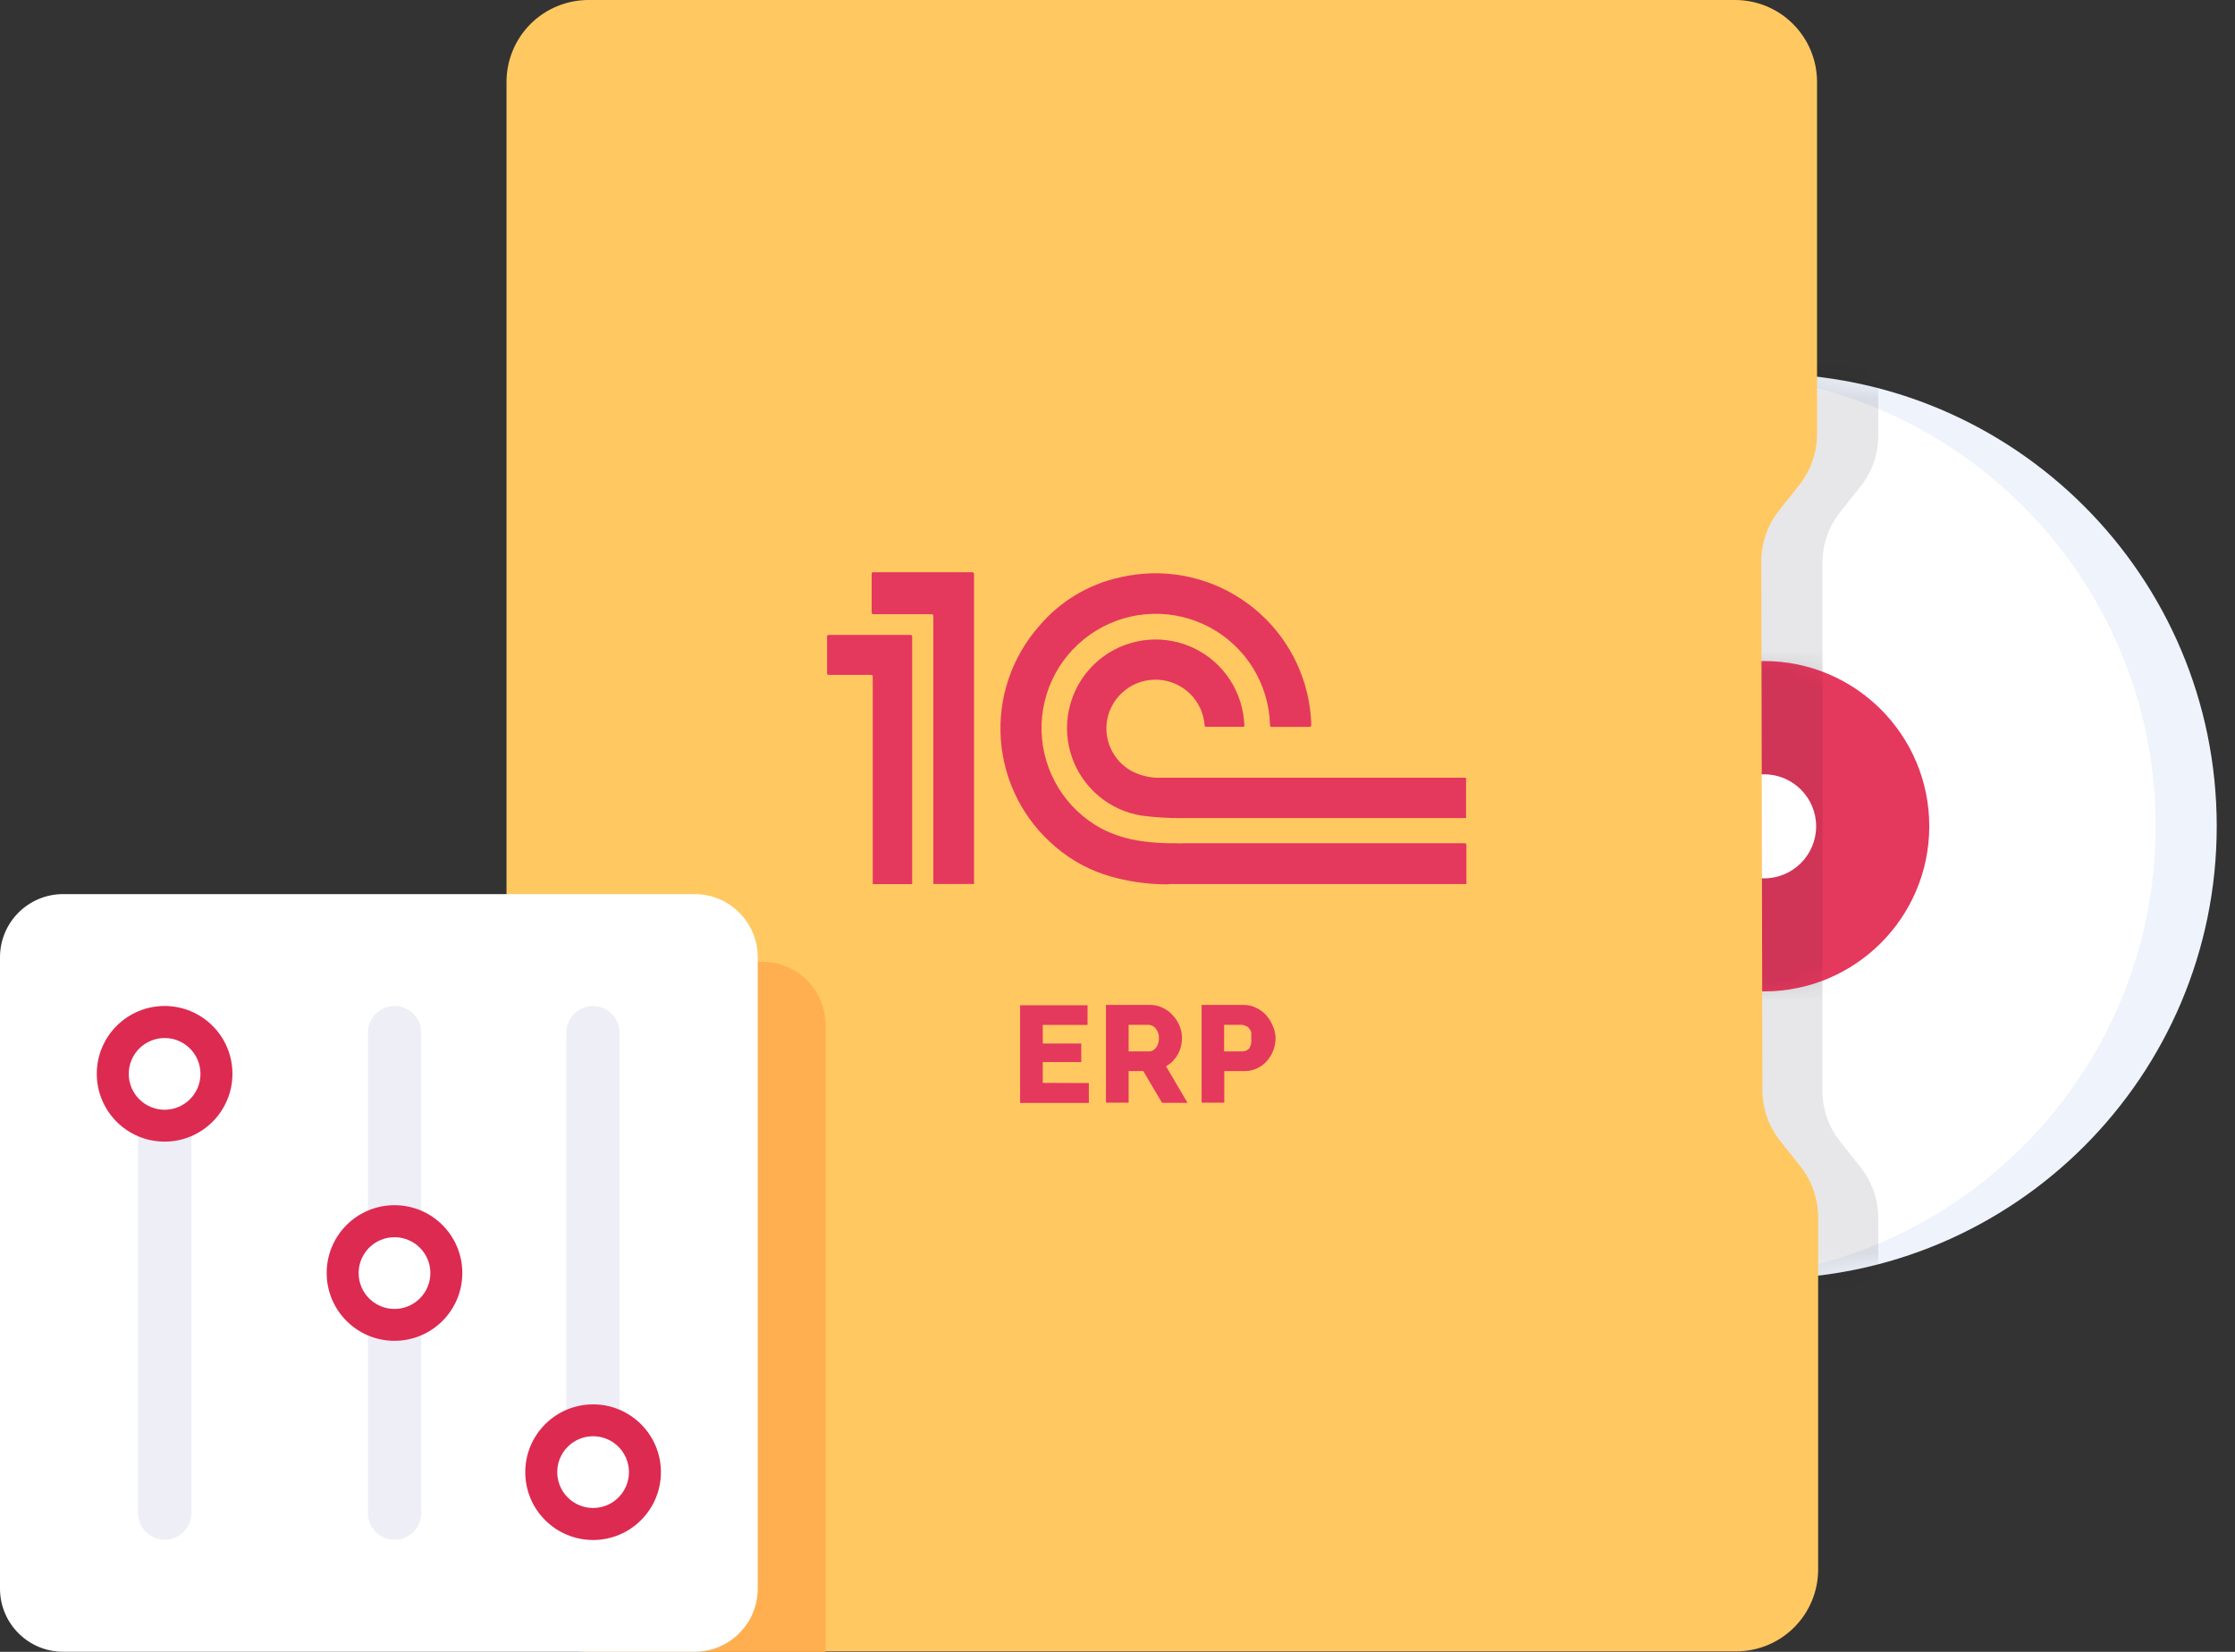
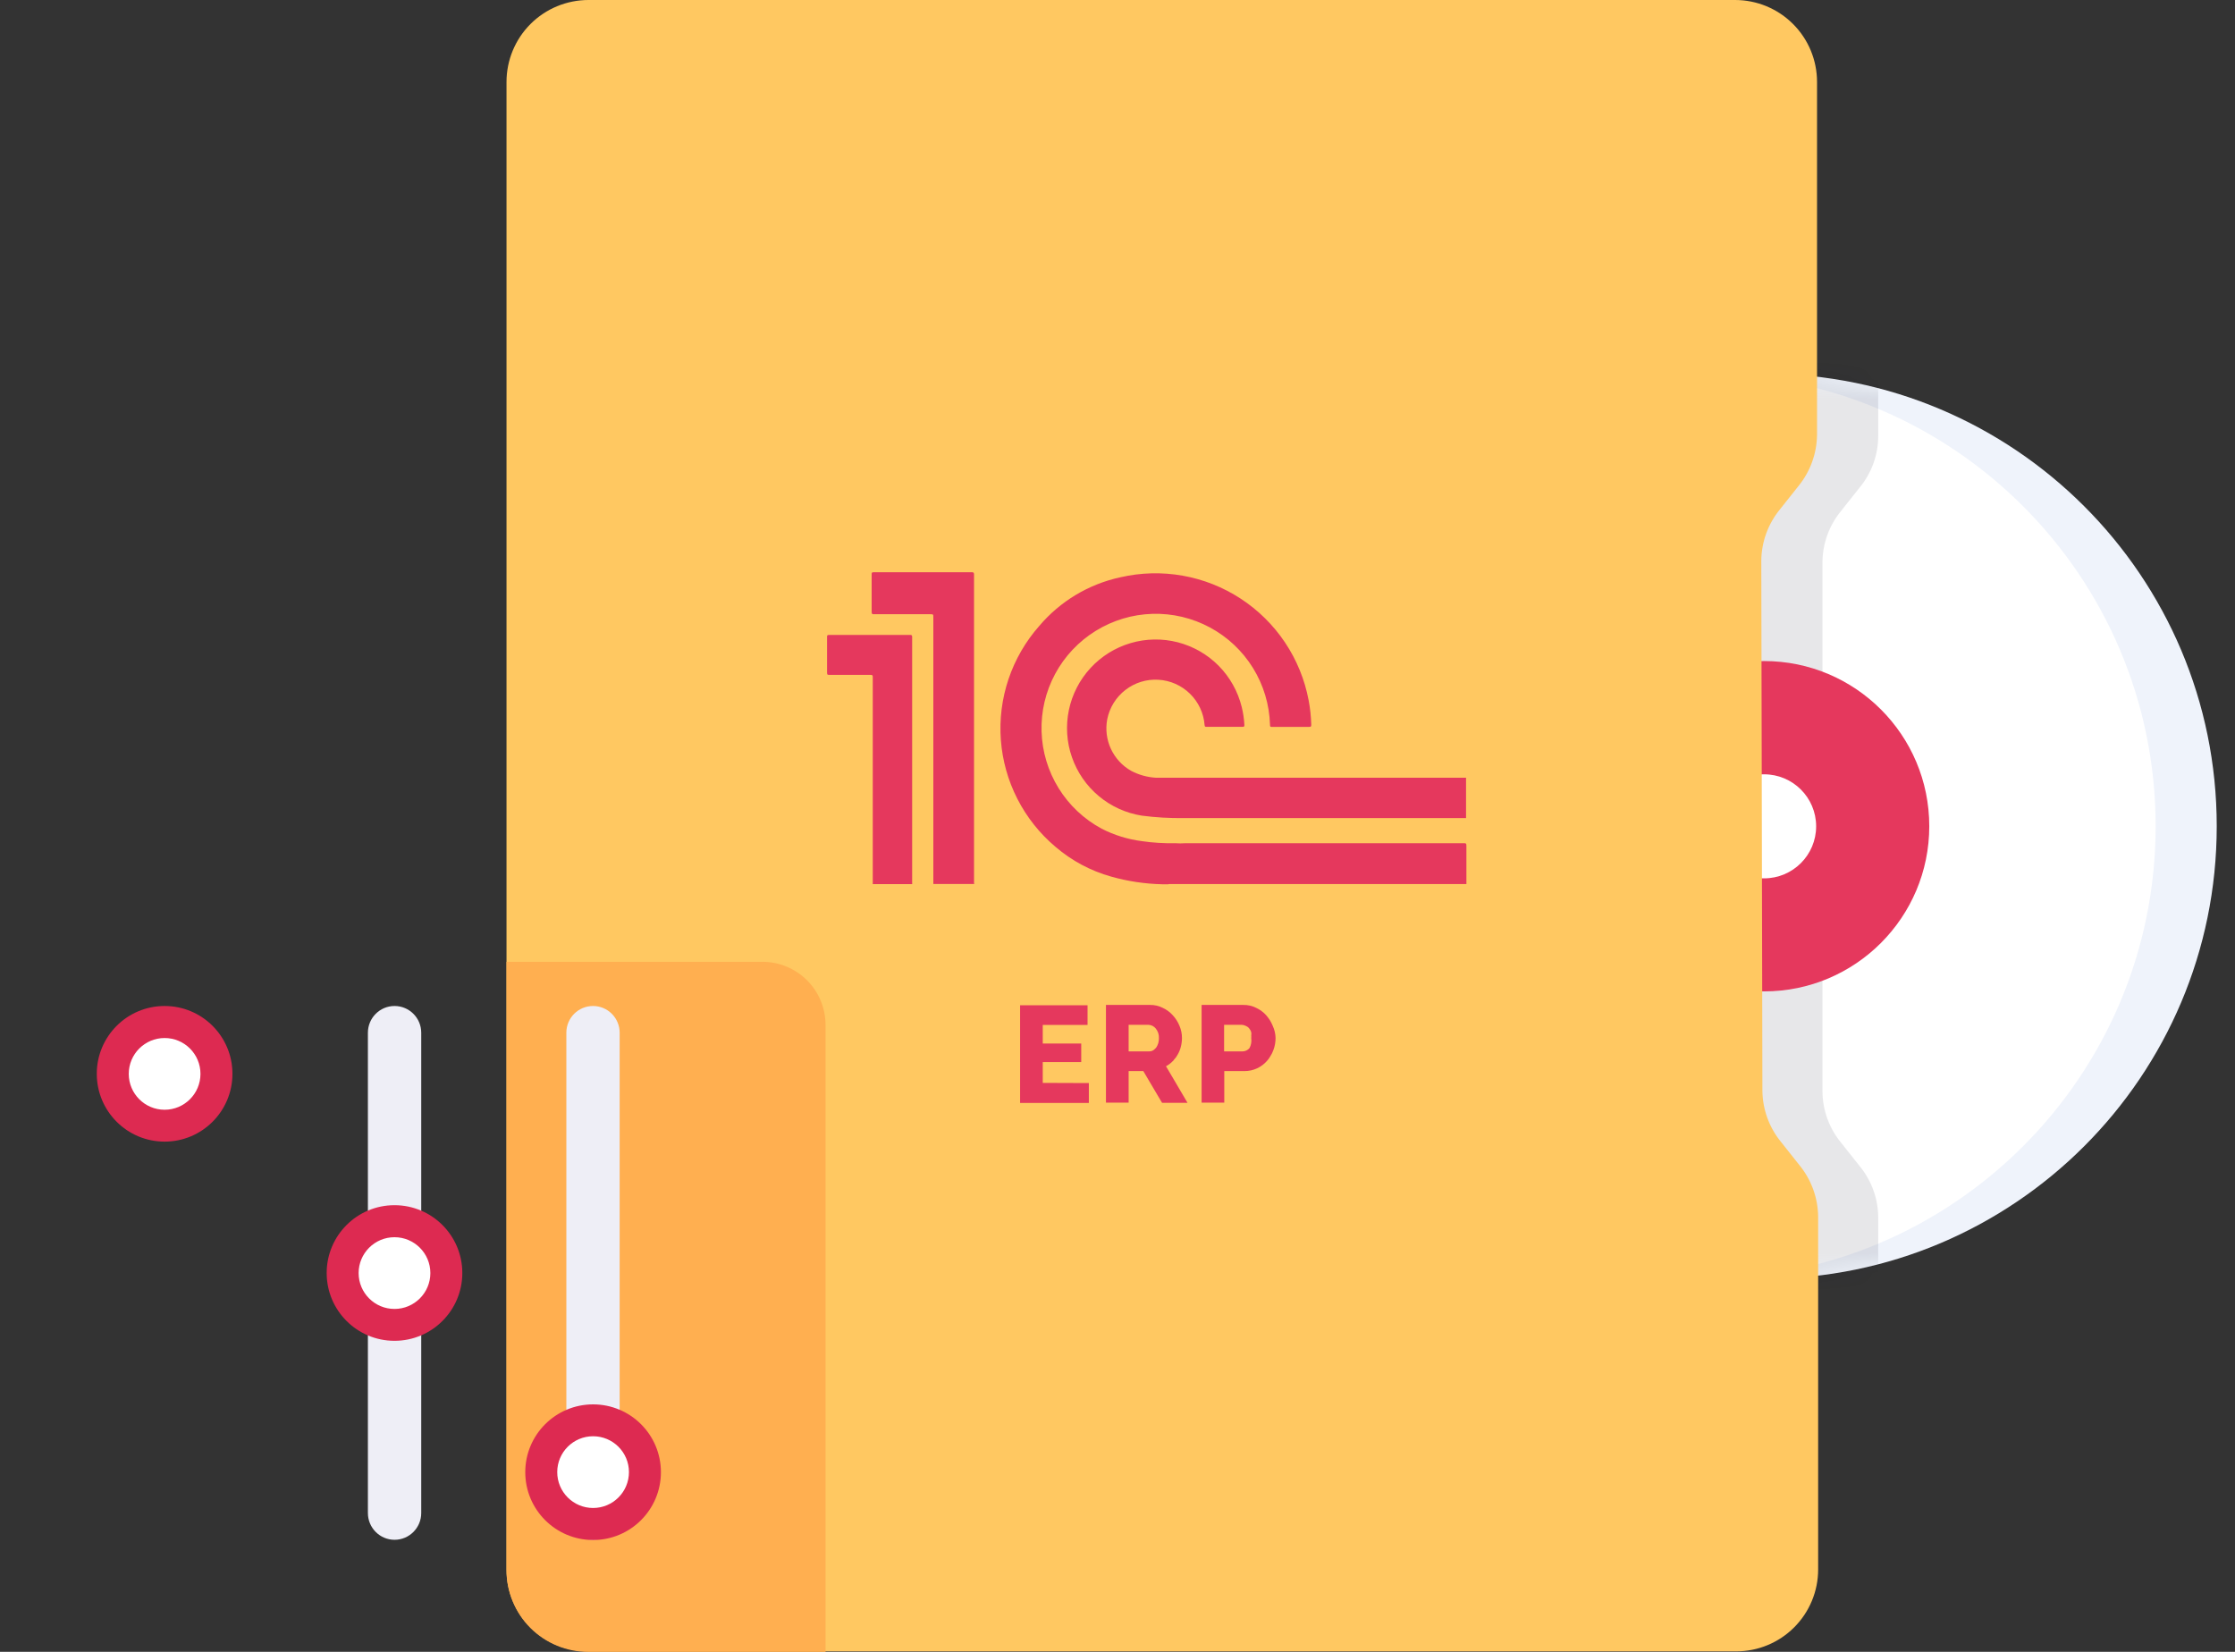
<svg xmlns="http://www.w3.org/2000/svg" width="115" height="85" viewBox="0 0 115 85" fill="none">
  <rect x="0" y="0" width="115" height="85" fill="#333333" stroke="none" />
  <path d="M90.77 65.806C103.633 65.806 114.06 55.379 114.06 42.516C114.06 29.654 103.633 19.227 90.77 19.227C77.908 19.227 67.481 29.654 67.481 42.516C67.481 55.379 77.908 65.806 90.77 65.806Z" fill="#EFF3FB" />
  <mask id="mask0_5732_4255" style="mask-type:luminance" maskUnits="userSpaceOnUse" x="67" y="19" width="48" height="47">
    <path d="M90.782 65.799C103.645 65.799 114.072 55.371 114.072 42.509C114.072 29.646 103.645 19.219 90.782 19.219C77.919 19.219 67.492 29.646 67.492 42.509C67.492 55.371 77.919 65.799 90.782 65.799Z" fill="white" />
  </mask>
  <g mask="url(#mask0_5732_4255)">
    <path d="M87.626 65.806C100.488 65.806 110.916 55.379 110.916 42.516C110.916 29.654 100.488 19.227 87.626 19.227C74.763 19.227 64.336 29.654 64.336 42.516C64.336 55.379 74.763 65.806 87.626 65.806Z" fill="white" />
    <path d="M96.642 22.421V4.255C96.642 3.137 96.198 2.065 95.408 1.274C94.617 0.483 93.545 0.039 92.426 0.039H33.437C32.882 0.038 32.333 0.146 31.82 0.357C31.307 0.569 30.841 0.879 30.449 1.271C30.056 1.662 29.745 2.128 29.533 2.64C29.32 3.152 29.211 3.701 29.211 4.255V80.808C29.213 81.927 29.66 83 30.452 83.79C31.244 84.581 32.318 85.024 33.437 85.024H92.426C93.544 85.022 94.615 84.577 95.405 83.787C96.195 82.996 96.64 81.926 96.642 80.808V62.643C96.637 61.679 96.299 60.748 95.686 60.004L94.73 58.799C94.119 58.059 93.781 57.13 93.774 56.17V28.922C93.781 27.962 94.119 27.034 94.73 26.293L95.686 25.088C96.306 24.338 96.644 23.394 96.642 22.421Z" fill="#0B0D23" fill-opacity="0.1" />
  </g>
  <path d="M90.769 51.015C95.463 51.015 99.269 47.209 99.269 42.515C99.269 37.821 95.463 34.016 90.769 34.016C86.075 34.016 82.269 37.821 82.269 42.515C82.269 47.209 86.075 51.015 90.769 51.015Z" fill="#E5385D" />
  <mask id="mask1_5732_4255" style="mask-type:luminance" maskUnits="userSpaceOnUse" x="82" y="34" width="18" height="18">
    <path d="M90.781 51.007C95.475 51.007 99.28 47.202 99.28 42.507C99.28 37.813 95.475 34.008 90.781 34.008C86.087 34.008 82.281 37.813 82.281 42.507C82.281 47.202 86.087 51.007 90.781 51.007Z" fill="white" />
  </mask>
  <g mask="url(#mask1_5732_4255)">
-     <path d="M96.642 22.421V4.255C96.642 3.137 96.198 2.065 95.408 1.274C94.617 0.483 93.545 0.039 92.426 0.039H33.437C32.882 0.038 32.333 0.146 31.82 0.357C31.307 0.569 30.841 0.879 30.449 1.271C30.056 1.662 29.745 2.128 29.533 2.64C29.32 3.152 29.211 3.701 29.211 4.255V80.808C29.213 81.927 29.66 83 30.452 83.79C31.244 84.581 32.318 85.024 33.437 85.024H92.426C93.544 85.022 94.615 84.577 95.405 83.787C96.195 82.996 96.64 81.926 96.642 80.808V62.643C96.637 61.679 96.299 60.748 95.686 60.004L94.73 58.799C94.119 58.059 93.781 57.13 93.774 56.17V28.922C93.781 27.962 94.119 27.034 94.73 26.293L95.686 25.088C96.306 24.338 96.644 23.394 96.642 22.421Z" fill="#0B0D23" fill-opacity="0.1" />
-   </g>
+     </g>
  <path d="M90.771 45.198C92.249 45.198 93.448 43.999 93.448 42.521C93.448 41.042 92.249 39.844 90.771 39.844C89.292 39.844 88.094 41.042 88.094 42.521C88.094 43.999 89.292 45.198 90.771 45.198Z" fill="white" />
  <path d="M90.683 56.131C90.694 57.09 91.031 58.018 91.639 58.76L92.595 59.965C93.203 60.711 93.54 61.641 93.551 62.603V80.769C93.549 81.885 93.104 82.955 92.313 83.744C91.523 84.533 90.452 84.975 89.335 84.975H30.279C29.725 84.978 29.177 84.871 28.665 84.661C28.153 84.45 27.687 84.141 27.295 83.749C26.903 83.359 26.592 82.894 26.381 82.382C26.169 81.871 26.061 81.322 26.062 80.769V4.216C26.062 3.098 26.507 2.025 27.297 1.235C28.088 0.444 29.161 0 30.279 0H89.278C90.396 0 91.469 0.444 92.259 1.235C93.05 2.025 93.494 3.098 93.494 4.216V22.381C93.481 23.341 93.144 24.267 92.538 25.011L91.582 26.215C90.974 26.958 90.637 27.885 90.626 28.845L90.683 56.131Z" fill="#FFC861" />
  <path d="M60.108 45.502H59.802C58.916 45.482 58.035 45.35 57.182 45.11C56.125 44.816 55.146 44.294 54.314 43.58C53.501 42.896 52.833 42.057 52.35 41.111C51.866 40.165 51.577 39.133 51.498 38.073C51.42 37.014 51.554 35.95 51.893 34.943C52.232 33.937 52.769 33.008 53.472 32.212C54.548 30.941 56.013 30.06 57.641 29.707C58.694 29.463 59.787 29.434 60.852 29.623C61.917 29.811 62.932 30.213 63.838 30.805C64.744 31.396 65.52 32.164 66.121 33.063C66.722 33.962 67.135 34.974 67.335 36.036C67.413 36.447 67.458 36.862 67.469 37.279C67.469 37.365 67.47 37.404 67.365 37.404C66.727 37.404 66.09 37.404 65.452 37.404C65.366 37.404 65.347 37.404 65.347 37.289C65.316 36.257 65.014 35.252 64.472 34.374C63.929 33.496 63.165 32.776 62.256 32.287C61.347 31.798 60.325 31.556 59.293 31.587C58.262 31.618 57.256 31.92 56.378 32.463C55.5 33.006 54.78 33.77 54.291 34.679C53.802 35.588 53.561 36.61 53.593 37.642C53.624 38.673 53.926 39.679 54.469 40.557C55.012 41.435 55.776 42.154 56.685 42.643C57.334 42.975 58.036 43.192 58.76 43.284C59.323 43.367 59.892 43.401 60.461 43.389C60.64 43.403 60.819 43.403 60.997 43.389H75.271C75.452 43.389 75.453 43.389 75.453 43.58V45.492H60.156L60.108 45.502Z" fill="#E5385D" />
  <path d="M75.434 40.069V42.096H60.92C60.195 42.107 59.469 42.065 58.75 41.971C57.935 41.842 57.17 41.495 56.537 40.965C55.904 40.436 55.427 39.745 55.156 38.965C54.884 38.186 54.83 37.347 54.998 36.539C55.166 35.731 55.55 34.984 56.109 34.377C56.668 33.77 57.381 33.326 58.173 33.093C58.964 32.859 59.804 32.845 60.603 33.051C61.402 33.258 62.13 33.677 62.71 34.264C63.289 34.852 63.698 35.586 63.894 36.388C63.967 36.685 64.012 36.99 64.028 37.296C64.028 37.382 64.028 37.401 63.923 37.401C63.285 37.401 62.673 37.401 62.087 37.401C62.011 37.401 61.991 37.401 61.981 37.306C61.933 36.696 61.666 36.125 61.229 35.697C60.792 35.269 60.216 35.014 59.606 34.978C58.995 34.941 58.393 35.127 57.909 35.501C57.425 35.874 57.092 36.41 56.972 37.009C56.874 37.526 56.94 38.059 57.161 38.536C57.383 39.013 57.748 39.409 58.205 39.667C58.602 39.876 59.039 39.996 59.486 40.021C59.945 40.021 60.442 40.021 60.863 40.021H75.434V40.069Z" fill="#E5385D" />
  <path d="M50.156 45.488H48.024V31.778C48.024 31.606 48.024 31.606 47.852 31.606H44.984C44.888 31.606 44.85 31.606 44.85 31.482C44.85 30.851 44.85 30.229 44.85 29.57C44.85 29.474 44.85 29.445 44.964 29.445H50.003C50.127 29.445 50.118 29.512 50.118 29.589V45.469L50.156 45.488Z" fill="#E5385D" />
  <path d="M46.943 45.493H44.907C44.907 43.714 44.907 41.946 44.907 40.168C44.907 38.389 44.907 36.63 44.907 34.861C44.907 34.756 44.907 34.727 44.773 34.727H42.679C42.583 34.727 42.555 34.727 42.555 34.603C42.555 33.991 42.555 33.389 42.555 32.786C42.555 32.7 42.555 32.672 42.669 32.672H46.819C46.886 32.672 46.934 32.672 46.934 32.768C46.934 37.006 46.934 41.241 46.934 45.474L46.943 45.493Z" fill="#E5385D" />
  <path d="M53.654 55.723V54.652H55.634V53.696H53.654V52.74H55.959V51.727H52.488V56.755H56.026V55.732L53.654 55.723Z" fill="#E5385D" />
  <path d="M60.396 55.545L59.994 54.866C60.123 54.8 60.239 54.713 60.339 54.608C60.365 54.593 60.386 54.57 60.396 54.541C60.477 54.459 60.544 54.366 60.597 54.264C60.671 54.139 60.725 54.003 60.76 53.862C60.798 53.716 60.817 53.565 60.817 53.413C60.818 53.2 60.776 52.988 60.692 52.792C60.611 52.591 60.495 52.406 60.348 52.247C60.204 52.085 60.028 51.955 59.832 51.864C59.628 51.76 59.401 51.707 59.172 51.711H56.906V56.74H58.073V55.115H58.828L59.392 56.071L59.794 56.75H61.103L60.396 55.545ZM59.488 53.91C59.458 53.944 59.426 53.976 59.392 54.006C59.321 54.069 59.229 54.103 59.134 54.101H58.073V52.734H59.096C59.168 52.738 59.239 52.757 59.303 52.789C59.367 52.822 59.424 52.869 59.469 52.925C59.583 53.065 59.641 53.242 59.631 53.422C59.636 53.596 59.586 53.767 59.488 53.91Z" fill="#E5385D" />
  <path d="M65.49 52.792C65.449 52.693 65.401 52.596 65.346 52.505C65.288 52.415 65.224 52.329 65.155 52.247C65.011 52.085 64.835 51.955 64.639 51.864C64.432 51.759 64.202 51.706 63.969 51.711H61.828V56.74H62.994V55.115H64.027C64.255 55.117 64.48 55.069 64.686 54.972C64.88 54.881 65.053 54.75 65.194 54.589C65.259 54.516 65.317 54.436 65.365 54.35C65.428 54.254 65.479 54.152 65.518 54.044C65.595 53.843 65.634 53.629 65.633 53.413C65.629 53.198 65.579 52.987 65.49 52.792ZM64.294 53.929C64.251 53.982 64.198 54.025 64.137 54.054C64.076 54.084 64.009 54.1 63.941 54.102H62.985V52.734H63.884C63.953 52.737 64.021 52.753 64.084 52.782C64.154 52.808 64.217 52.85 64.266 52.906C64.319 52.967 64.359 53.039 64.381 53.117C64.392 53.17 64.392 53.226 64.381 53.279C64.386 53.327 64.386 53.375 64.381 53.423C64.406 53.596 64.376 53.774 64.294 53.929Z" fill="#E5385D" />
-   <path d="M42.478 52.743V85.001H30.279C29.725 85.003 29.177 84.896 28.665 84.686C28.153 84.475 27.687 84.166 27.295 83.775C26.903 83.384 26.592 82.919 26.381 82.407C26.169 81.896 26.061 81.347 26.062 80.794V49.492H39.237C40.097 49.495 40.922 49.838 41.53 50.448C42.137 51.057 42.478 51.882 42.478 52.743Z" fill="#FFAF50" />
-   <path d="M35.738 46.008H3.251C1.455 46.008 0 47.463 0 49.258V81.746C0 83.541 1.455 84.996 3.251 84.996H35.738C37.533 84.996 38.989 83.541 38.989 81.746V49.258C38.989 47.463 37.533 46.008 35.738 46.008Z" fill="white" />
-   <path d="M9.847 53.142C9.847 52.382 9.233 51.766 8.475 51.766C7.718 51.766 7.104 52.382 7.104 53.142V77.857C7.104 78.617 7.718 79.234 8.475 79.234C9.233 79.234 9.847 78.617 9.847 77.857V53.142Z" fill="#EEEEF6" />
+   <path d="M42.478 52.743V85.001H30.279C29.725 85.003 29.177 84.896 28.665 84.686C28.153 84.475 27.687 84.166 27.295 83.775C26.903 83.384 26.592 82.919 26.381 82.407C26.169 81.896 26.061 81.347 26.062 80.794V49.492H39.237C40.097 49.495 40.922 49.838 41.53 50.448C42.137 51.057 42.478 51.882 42.478 52.743" fill="#FFAF50" />
  <path d="M8.47 58.745C10.397 58.745 11.96 57.183 11.96 55.255C11.96 53.328 10.397 51.766 8.47 51.766C6.543 51.766 4.98 53.328 4.98 55.255C4.98 57.183 6.543 58.745 8.47 58.745Z" fill="#DD2A51" />
  <path d="M8.47 57.105C9.489 57.105 10.315 56.278 10.315 55.259C10.315 54.24 9.489 53.414 8.47 53.414C7.451 53.414 6.625 54.24 6.625 55.259C6.625 56.278 7.451 57.105 8.47 57.105Z" fill="white" />
  <path d="M21.674 53.142C21.674 52.382 21.059 51.766 20.302 51.766C19.544 51.766 18.93 52.382 18.93 53.142V77.857C18.93 78.617 19.544 79.234 20.302 79.234C21.059 79.234 21.674 78.617 21.674 77.857V53.142Z" fill="#EEEEF6" />
  <path d="M20.298 68.995C22.226 68.995 23.788 67.433 23.788 65.505C23.788 63.578 22.226 62.016 20.298 62.016C18.371 62.016 16.809 63.578 16.809 65.505C16.809 67.433 18.371 68.995 20.298 68.995Z" fill="#DD2A51" />
  <path d="M20.298 67.355C21.317 67.355 22.144 66.528 22.144 65.509C22.144 64.49 21.317 63.664 20.298 63.664C19.279 63.664 18.453 64.49 18.453 65.509C18.453 66.528 19.279 67.355 20.298 67.355Z" fill="white" />
  <path d="M31.884 53.142C31.884 52.382 31.27 51.766 30.513 51.766C29.755 51.766 29.141 52.382 29.141 53.142V77.857C29.141 78.617 29.755 79.234 30.513 79.234C31.27 79.234 31.884 78.617 31.884 77.857V53.142Z" fill="#EEEEF6" />
  <path d="M30.517 79.245C32.444 79.245 34.007 77.683 34.007 75.755C34.007 73.828 32.444 72.266 30.517 72.266C28.59 72.266 27.027 73.828 27.027 75.755C27.027 77.683 28.59 79.245 30.517 79.245Z" fill="#DD2A51" />
  <path d="M30.517 77.597C31.536 77.597 32.362 76.771 32.362 75.751C32.362 74.732 31.536 73.906 30.517 73.906C29.498 73.906 28.672 74.732 28.672 75.751C28.672 76.771 29.498 77.597 30.517 77.597Z" fill="white" />
</svg>